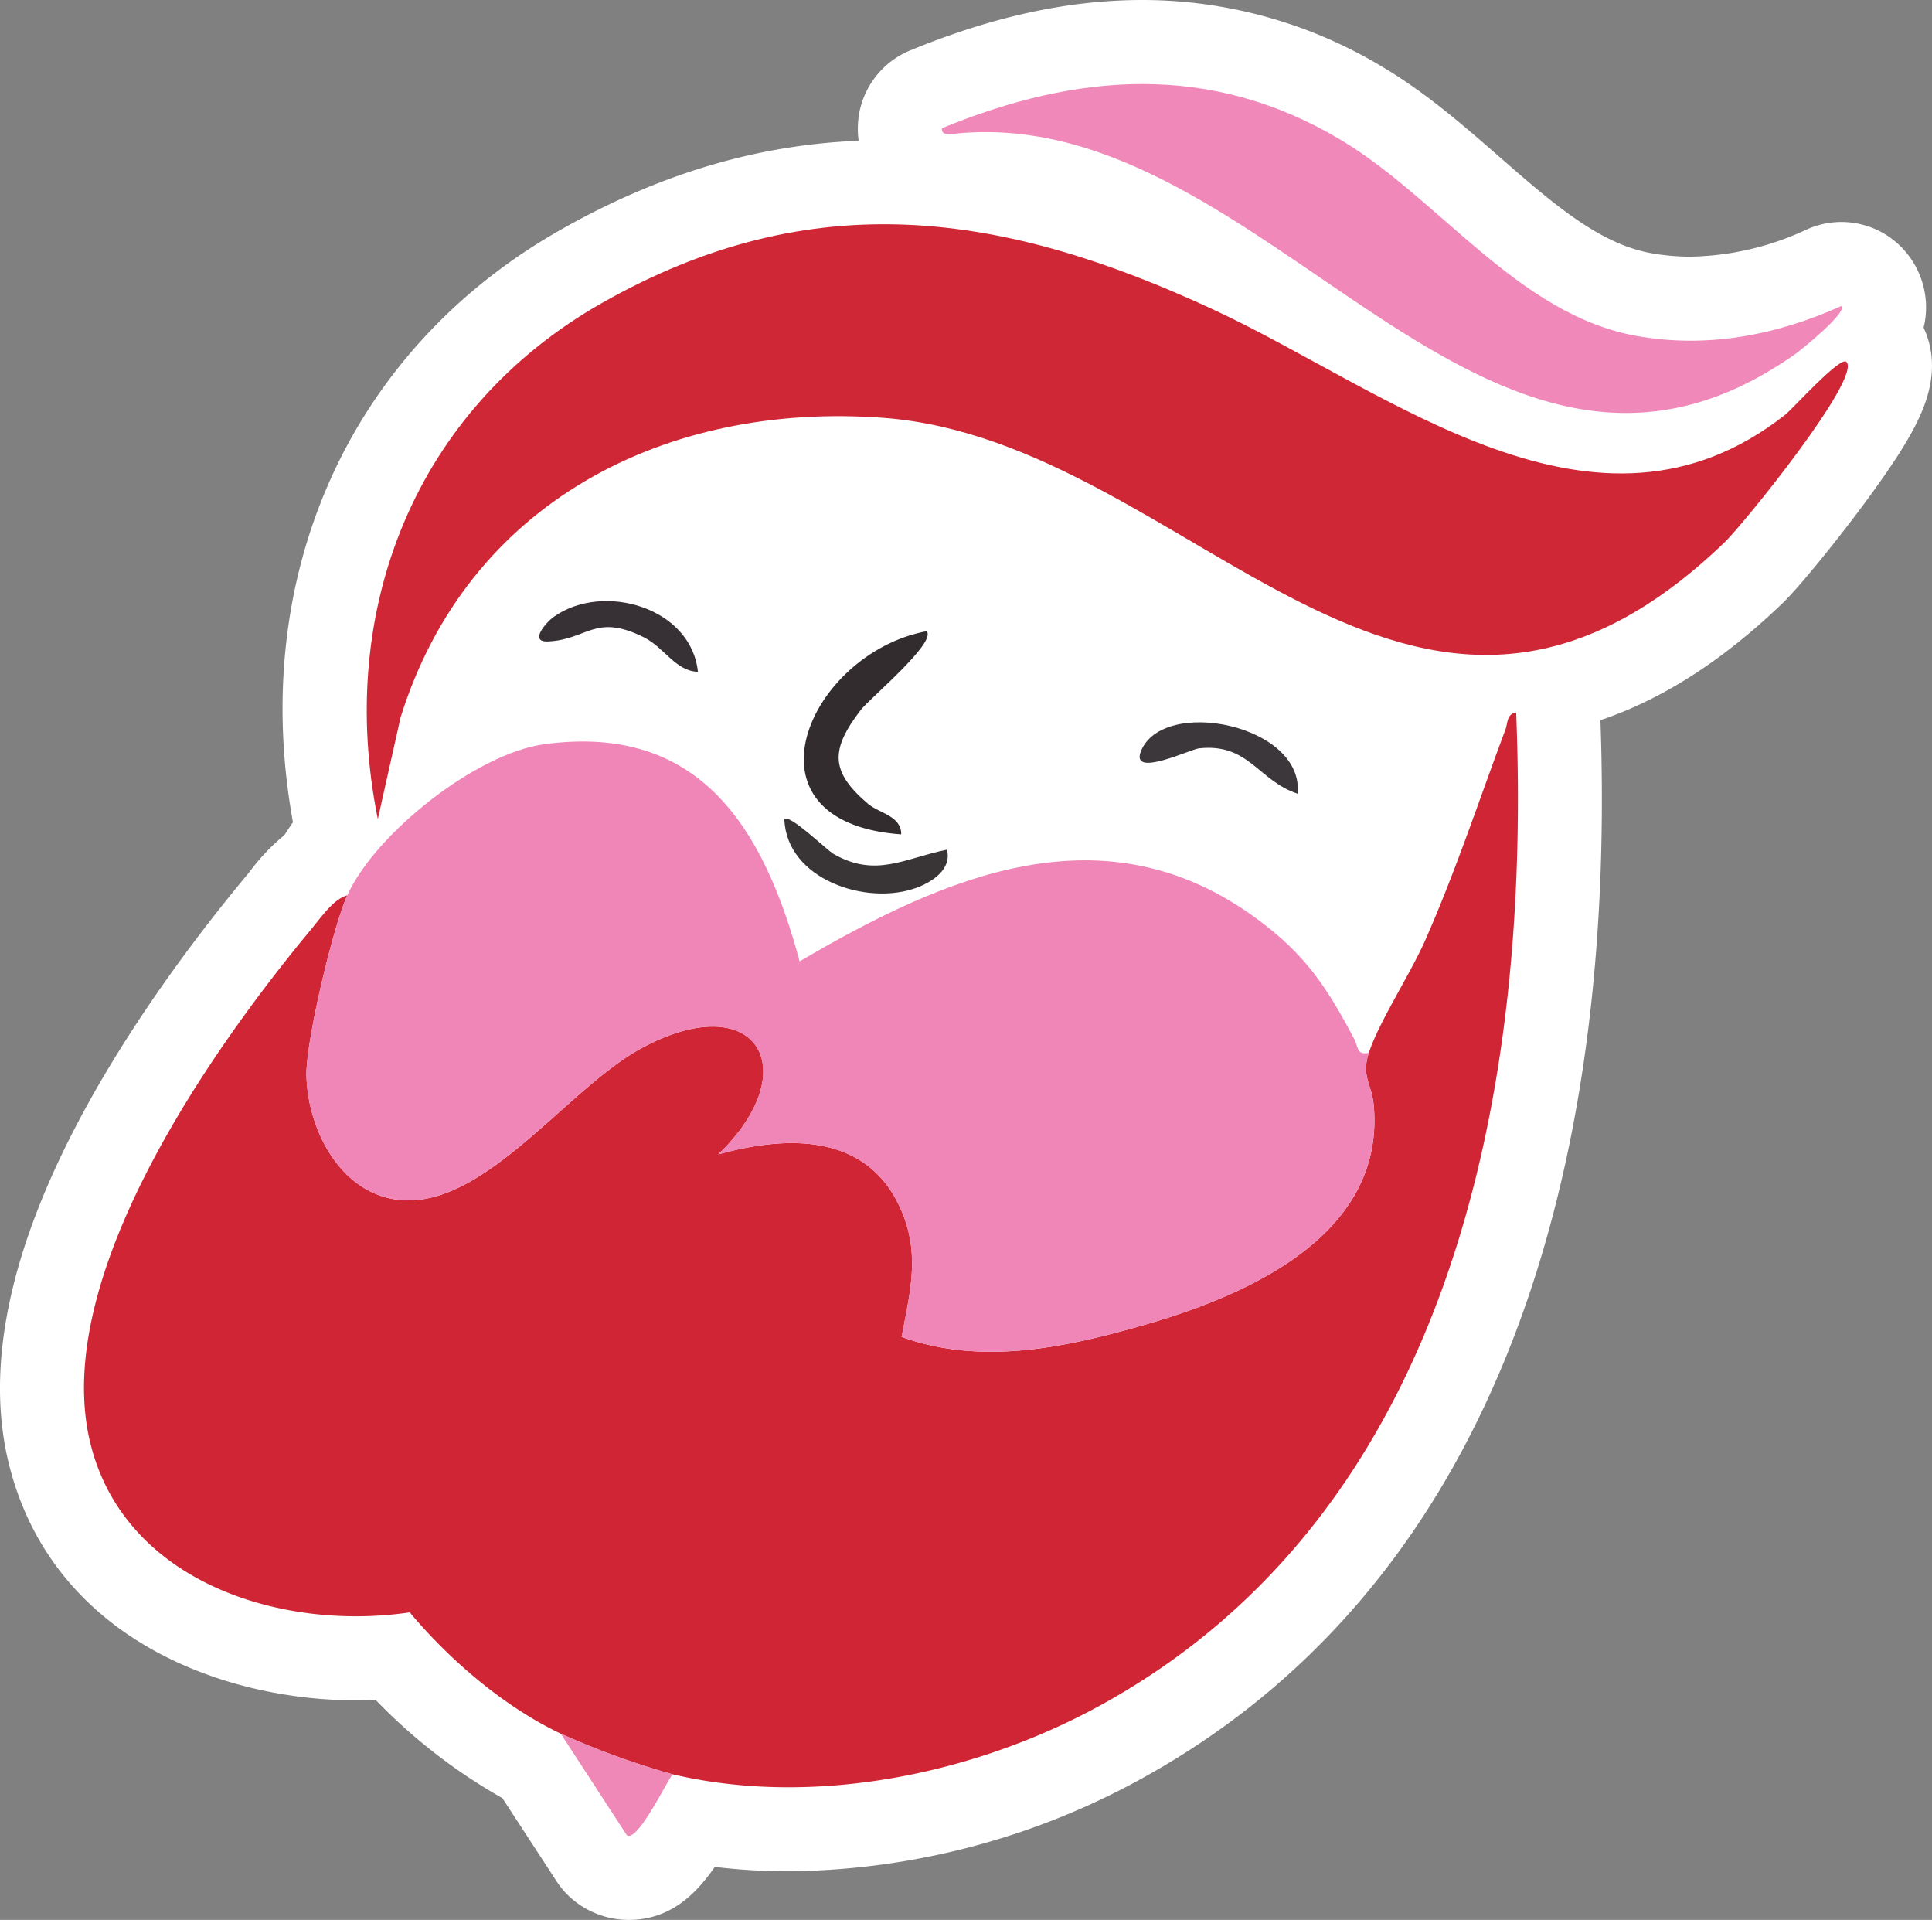
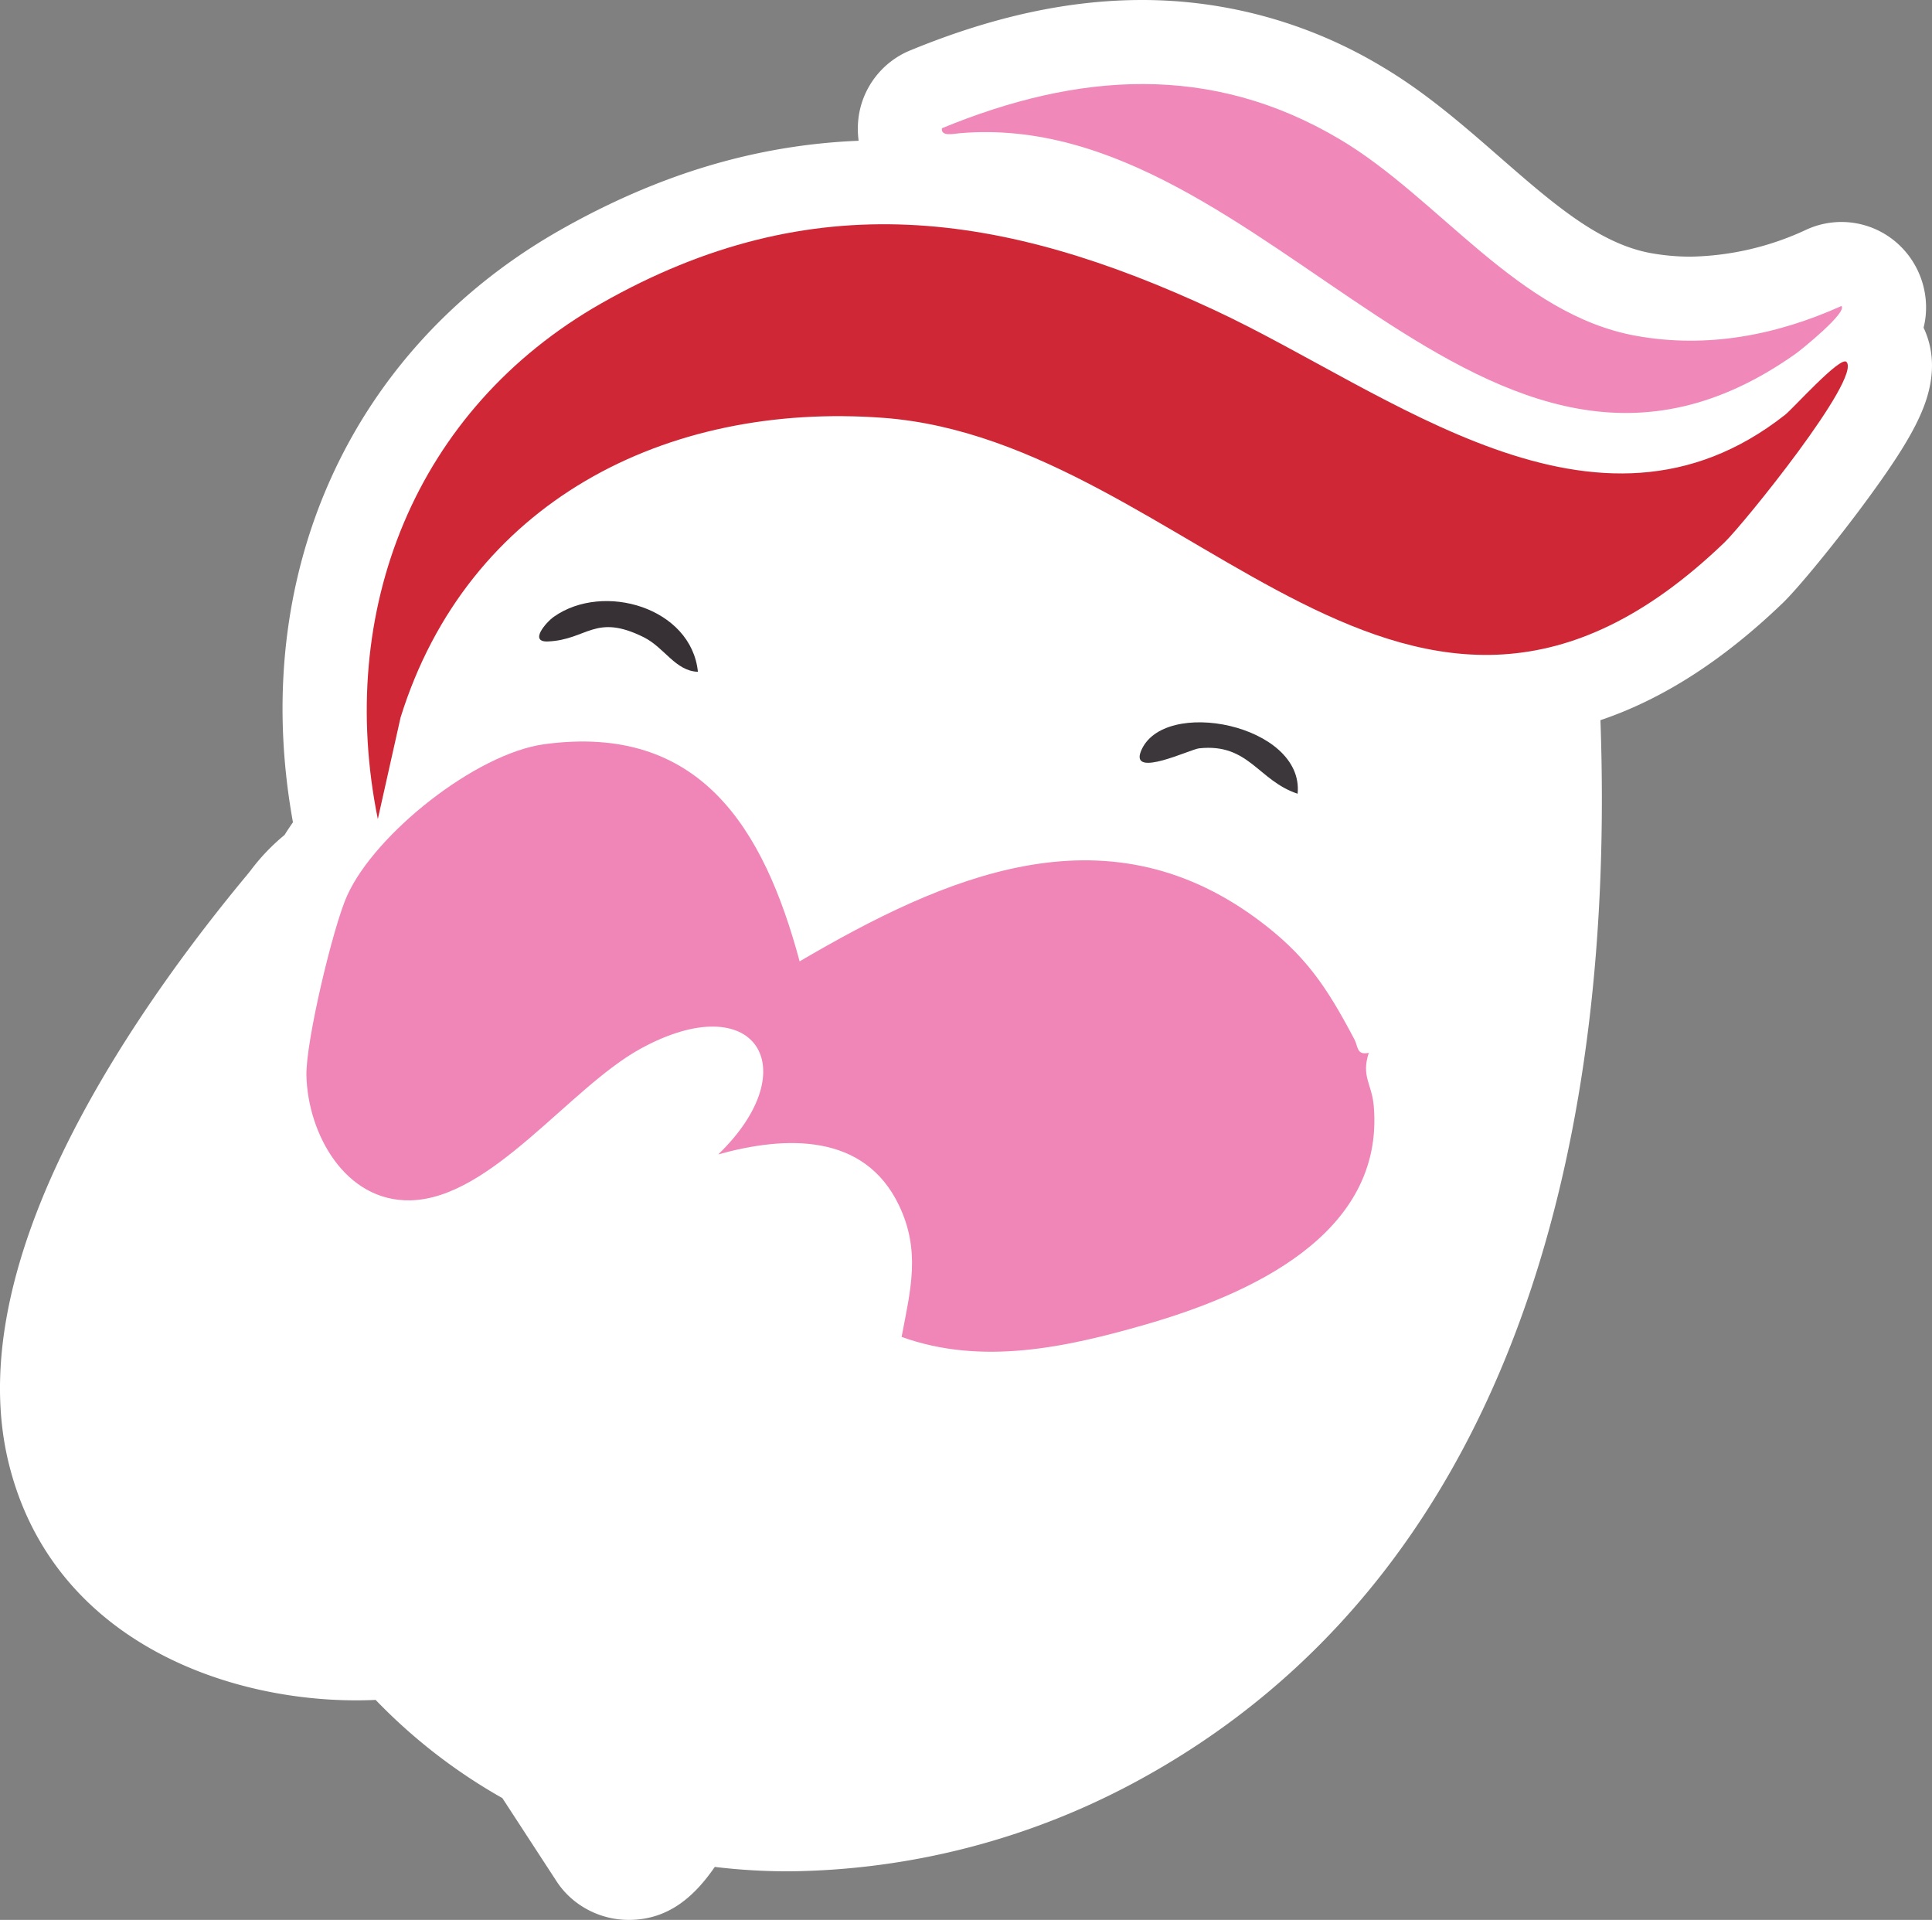
<svg xmlns="http://www.w3.org/2000/svg" id="グループ_4594" data-name="グループ 4594" width="310" height="308" viewBox="0 0 310 308">
  <rect x="0" y="0" width="310" height="308" fill="#808080" stroke="none" />
  <defs>
    <clipPath id="clip-path">
      <rect id="長方形_95316" data-name="長方形 95316" width="310" height="308" fill="none" />
    </clipPath>
  </defs>
  <g id="グループ_4592" data-name="グループ 4592" clip-path="url(#clip-path)">
    <path id="パス_13991" data-name="パス 13991" d="M308.65,52.566a12.837,12.837,0,0,0,.357-2.176,13.8,13.8,0,0,0-4.2-11.02,13.487,13.487,0,0,0-14.87-2.572,45.717,45.717,0,0,1-18.674,4.377,35.981,35.981,0,0,1-6.334-.562c-8.346-1.5-15.769-7.976-24.371-15.478-5.786-5.048-11.769-10.268-18.68-14.373A74.634,74.634,0,0,0,183.294,0C171.444,0,159.244,2.653,146,8.107a13.547,13.547,0,0,0-8.2,10.447,14.463,14.463,0,0,0-.028,4.028c-16.425.664-32.158,5.376-47.966,14.367-33.717,19.179-49.975,55.422-42.8,94.965-.473.678-.929,1.357-1.351,2.037a32.906,32.906,0,0,0-5.457,5.715c-.19.239-.368.465-.535.666-8.075,9.7-19.478,24.74-27.958,41.26C1.18,202.1-2.271,220.049,1.448,234.939c6.978,27.93,34.347,37.839,55.664,37.838,1.053,0,2.109-.023,3.161-.068a88.9,88.9,0,0,0,20.335,15.752l8.674,13.313a13.41,13.41,0,0,0,3.658,3.754A13.979,13.979,0,0,0,100.9,308c6.482,0,10.637-3.932,13.793-8.5a98.842,98.842,0,0,0,11.833.708A119.608,119.608,0,0,0,182.9,285.487c29.617-16.209,50.7-42.582,62.653-78.384,8.711-26.086,12.485-56.891,11.246-91.57,10.023-3.379,19.707-9.616,29.27-18.813,2.48-2.386,8.585-9.847,13.329-16.294,5.166-7.019,7.863-11.435,9.31-15.243,2.074-5.455,1.341-9.655-.06-12.616" transform="translate(0 0)" fill="#fff" />
-     <path id="パス_13992" data-name="パス 13992" d="M110.923,310.208a127.883,127.883,0,0,1-17.941-6.521c-9.13-4.348-17.771-11.767-24.225-19.459-20.546,3.041-45.664-4.788-51.212-26.993-6.6-26.4,19.221-63.15,35.5-82.715,1.442-1.732,3.5-4.758,5.689-5.318-2.29,5.055-6.668,23.5-6.55,28.888.2,9.307,6.176,20.283,16.707,20.04,12.957-.3,25.509-18.067,36.892-24.315,18.413-10.106,26.764,3.15,12.479,16.948,10.843-3.029,23.423-3.44,28.98,8.128,3.542,7.372,1.88,13.561.441,21.153,12.9,4.63,26.332,1.7,39.077-1.97,16.508-4.75,38.426-14.366,36.687-35.041-.3-3.611-2.056-4.736-.8-8.563,1.635-5,6.7-12.7,9.113-18.2,4.873-11.078,8.573-22.354,12.807-33.659.388-1.038.181-2.5,1.72-2.755,2.429,59.872-9.885,128.189-66.842,159.361-20.094,11-45.909,16.31-68.517,10.986" transform="translate(-3.012 -25.564)" fill="#cf2535" />
    <path id="パス_13993" data-name="パス 13993" d="M66.708,170.246C71.19,160.349,87.336,147.5,98.314,146c25.008-3.395,35.251,13.528,40.979,34.835,23.268-13.639,48.8-24.886,73.317-6.86,7.851,5.773,11.234,10.926,15.709,19.389.606,1.147.327,2.576,2.3,2.144-1.251,3.827.5,4.952.8,8.564,1.739,20.675-20.179,30.291-36.687,35.041-12.745,3.667-26.181,6.6-39.077,1.97,1.439-7.592,3.1-13.781-.441-21.152-5.557-11.568-18.138-11.158-28.98-8.129,14.284-13.8,5.933-27.053-12.48-16.947-11.384,6.248-23.935,24.016-36.892,24.315-10.531.244-16.5-10.732-16.707-20.039-.118-5.392,4.261-23.832,6.55-28.888" transform="translate(-10.988 -26.608)" fill="#f085b7" />
    <path id="パス_13994" data-name="パス 13994" d="M309.43,66.107c2.436,2.618-16.559,26.056-19.557,28.94-50.727,48.785-85.532-16.285-134.98-19.968-35.01-2.608-66.732,13.6-77.468,48.069l-3.65,16.3C67,106,79.742,73.715,109.629,56.715c33.91-19.289,64.52-14.7,98.424,1.094C236.1,70.872,269.215,98.483,299.58,74.593c1.251-.985,8.894-9.512,9.85-8.486" transform="translate(-13.151 -8.046)" fill="#cf2736" />
    <path id="パス_13995" data-name="パス 13995" d="M329.236,52.112c1.019.979-6.362,6.962-7.387,7.687C271.906,95.09,237.507,20.072,187.742,24.388c-.886.077-3.044.593-2.833-.8,21.737-8.953,43.1-10.547,63.849,1.778,15.947,9.473,28.56,28.118,47.555,31.53,11.393,2.047,22.5-.1,32.923-4.787" transform="translate(-33.772 -3.016)" fill="#f088b9" />
-     <path id="パス_13996" data-name="パス 13996" d="M177.5,123.908c1.713,1.749-9.174,10.814-10.577,12.649-4.86,6.351-4.932,9.864,1.2,15.061,1.773,1.5,5.36,1.924,5.3,4.885-26.748-1.925-14.971-29.037,4.077-32.594" transform="translate(-28.822 -22.648)" fill="#322c2f" />
-     <path id="パス_13997" data-name="パス 13997" d="M128.017,346.851c-1.1,1.493-5.658,10.922-7.324,9.776l-10.616-16.3a127.9,127.9,0,0,0,17.941,6.521" transform="translate(-20.106 -62.207)" fill="#ef88b6" />
-     <path id="パス_13998" data-name="パス 13998" d="M180.066,165.678c.819,3.131-2.332,5.171-4.88,6.112-8.039,2.967-20.869-1.373-21.206-11,.794-.925,6.82,4.959,7.878,5.566,6.786,3.9,11.417.695,18.209-.676" transform="translate(-28.125 -29.371)" fill="#393436" />
    <path id="パス_13999" data-name="パス 13999" d="M249.073,153.251c-6.358-2.1-7.808-8.146-15.81-7.281-1.407.152-11.049,4.817-9.339.485,3.484-8.823,26.237-4.311,25.149,6.8" transform="translate(-40.864 -25.918)" fill="#3c373a" />
    <path id="パス_14000" data-name="パス 14000" d="M131.317,129.339c-3.624-.12-5.363-3.894-8.707-5.553-7.793-3.868-9.02.4-15.34.687-3.125.141-.319-3.08.939-3.967,7.963-5.61,22.052-1.46,23.108,8.832" transform="translate(-19.333 -21.567)" fill="#373135" />
  </g>
</svg>